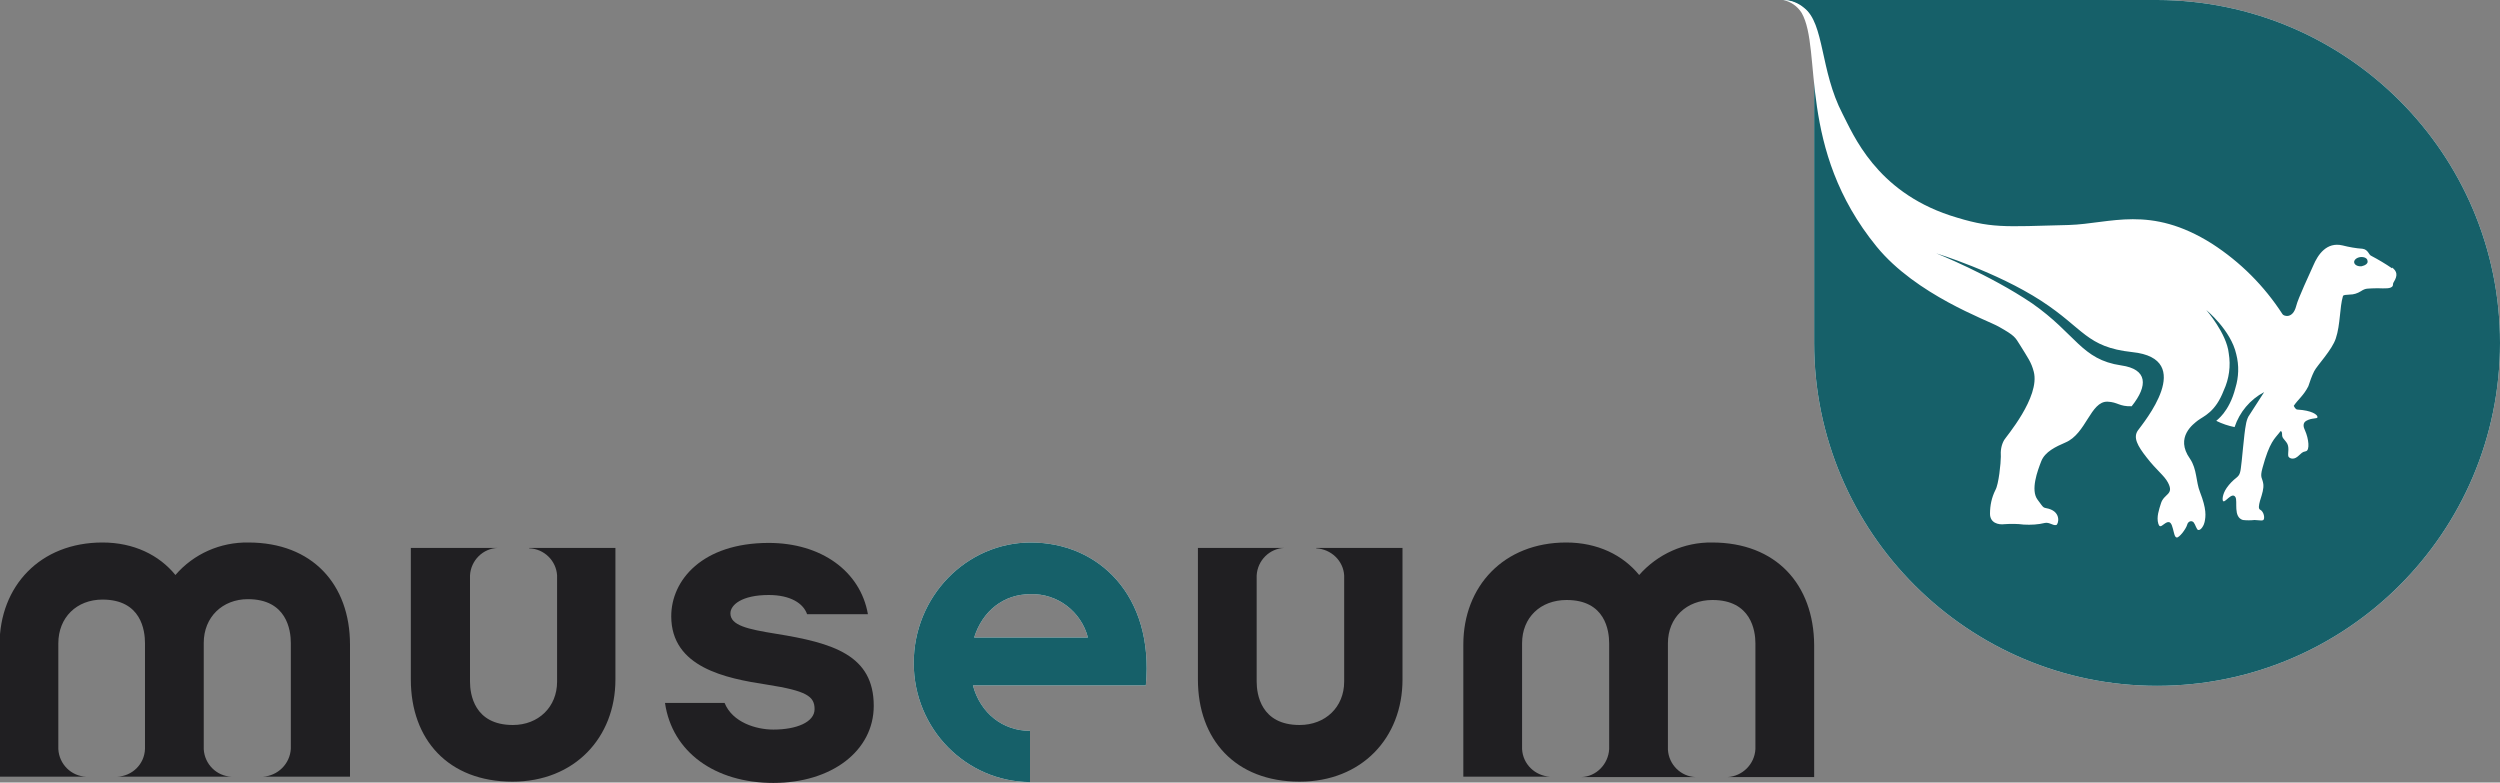
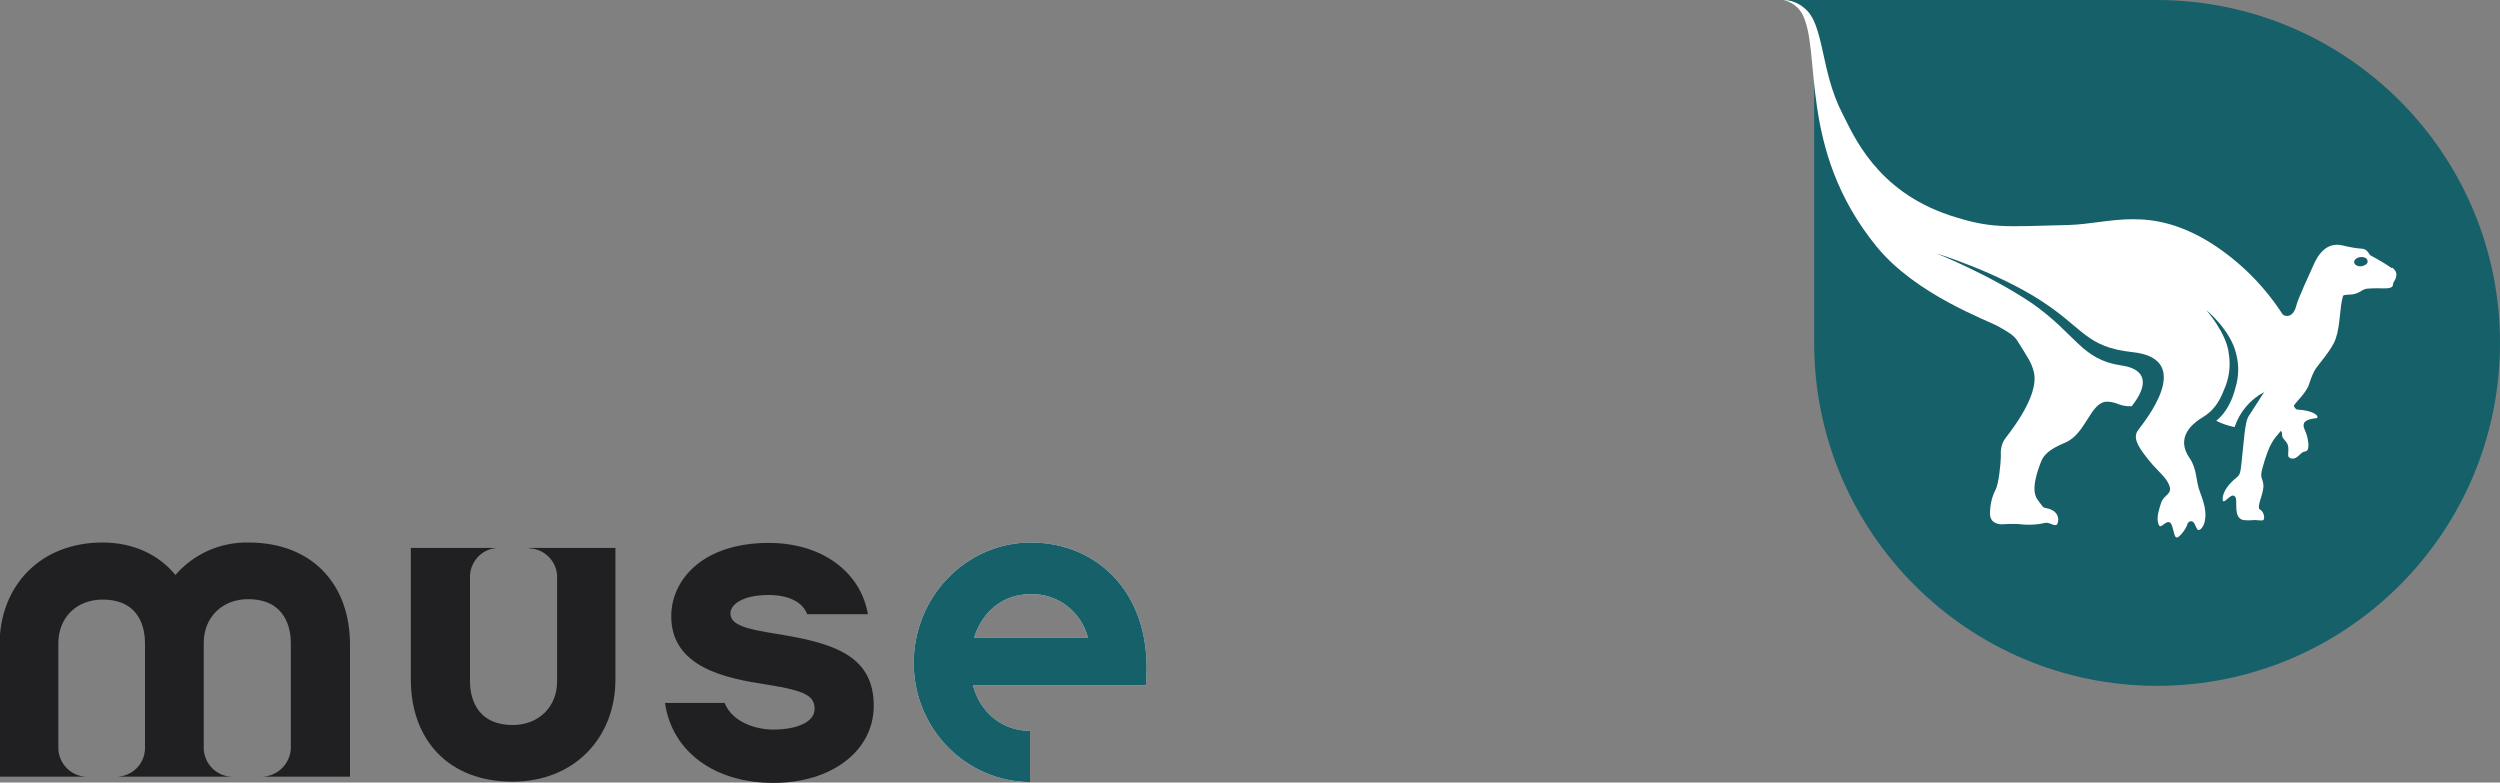
<svg xmlns="http://www.w3.org/2000/svg" version="1.1" id="Layer_1" x="0px" y="0px" width="600px" height="187.8px" viewBox="0 0 600 187.8" style="enable-background:new 0 0 600 187.8;" xml:space="preserve">
  <rect x="0" y="0" width="600" height="187.8" fill="#808080" stroke="none" />
  <style type="text/css">
	.st0{fill:#201F22;}
	.st1{fill:#FFFFFF;}
	.st2{fill:#166069;}
</style>
  <path class="st0" d="M186.2,152.1c-6.8-1.1-10.9-2-10.9-4.9c0-2,2.7-4.4,9.2-4.4c5.2,0,8.3,2,9.2,4.6h14.6  c-1.8-10.3-11.2-17.1-23.8-17.1c-15.9,0-23.4,8.9-23.4,17.6c0,12.3,13.1,14.9,22.9,16.4c9.6,1.5,11.5,2.8,11.5,5.9s-4.3,4.9-9.9,4.9  c-4.1,0-9.8-1.7-11.7-6.4h-14.3c1.7,11.8,12,19.2,26,19.2s24.1-7.7,24.1-18.5C209.7,157.2,199.9,154.3,186.2,152.1" />
  <path class="st0" d="M127,131.6c3.6,0.1,6.5,3,6.7,6.5v25.5c0,6.1-4.5,10.4-10.6,10.4c-9.3,0-10.3-7.4-10.3-10.4v-25.5  c0.2-3.6,3.1-6.5,6.7-6.6H98.6v31.6c0,14.4,9,24.5,24.4,24.5c14.9,0,24.7-10.6,24.7-24.5v-31.6H127z" />
  <path class="st0" d="M59.6,130.2c-6.7-0.1-13.1,2.7-17.5,7.8c-3.9-4.8-10-7.8-17.5-7.8c-15,0-24.7,10.5-24.7,24.5v31.7h20.8  c-3.6-0.1-6.5-3-6.7-6.6v-25.4c0-6.2,4.4-10.5,10.6-10.5c9.3,0,10.2,7.4,10.2,10.5v25.3c-0.1,3.7-3.1,6.6-6.7,6.7h27.5  c-3.6-0.1-6.5-3-6.7-6.6v-25.5c0-6.2,4.5-10.5,10.6-10.5c9.3,0,10.3,7.4,10.3,10.5v25.4c-0.2,3.6-3.1,6.5-6.7,6.7H84v-31.7  C84,140.3,75,130.2,59.6,130.2" />
-   <path class="st0" d="M410.9,130.2c-6.7-0.1-13.1,2.8-17.5,7.8c-3.9-4.8-10-7.8-17.5-7.8c-15,0-24.7,10.5-24.7,24.5v31.7h20.8  c-3.6-0.2-6.5-3-6.7-6.6v-25.4c0-6.2,4.4-10.4,10.7-10.4c9.3,0,10.2,7.4,10.2,10.4v25.4c-0.2,3.6-3.1,6.6-6.7,6.7H407  c-3.6-0.1-6.5-3-6.7-6.6v-25.5c0-6.2,4.5-10.4,10.7-10.4c9.3,0,10.3,7.4,10.3,10.4v25.4c-0.2,3.6-3.1,6.5-6.7,6.7h20.8v-31.7  C435.3,140.3,426.3,130.2,410.9,130.2" />
-   <path class="st0" d="M315.9,131.6c3.6,0.2,6.5,3,6.7,6.5v25.5c0,6.1-4.5,10.4-10.7,10.4c-9.3,0-10.3-7.4-10.3-10.4v-25.5  c0.2-3.6,3.1-6.5,6.7-6.6h-20.8v31.6c0,14.4,9,24.5,24.4,24.5c14.9,0,24.7-10.5,24.7-24.5v-31.6H315.9z" />
  <path class="st1" d="M233.8,153c2-6.4,7.1-10.4,13.5-10.4c6.5-0.2,12.2,4.2,13.8,10.4H233.8z M247.4,130.2  c-15.5,0-28.1,13-28.1,28.9s12.6,28.5,27.9,28.6v-12.3c-6.5,0-11.9-4.2-13.7-10.9H275C277,142.8,263.6,130.2,247.4,130.2" />
-   <path class="st1" d="M517.7,0h-89.8c3.6,0.1,7.3,3,7.5,6.7c0,19.6,0,75.6,0,75.6c0,45.4,36.9,82.3,82.3,82.3S600,127.8,600,82.3  C600,36.9,563.2,0.1,517.7,0" />
  <path class="st2" d="M233.8,153c2-6.4,7.1-10.4,13.5-10.4c6.5-0.2,12.2,4.2,13.8,10.4H233.8z M247.4,130.2  c-15.5,0-28.1,13-28.1,28.9s12.6,28.5,27.9,28.6v-12.3c-6.5,0-11.9-4.2-13.7-10.9H275C277,142.8,263.6,130.2,247.4,130.2" />
  <path class="st2" d="M517.7,0h-89.8c3.6,0.1,7.3,3,7.5,6.7c0,19.6,0,75.6,0,75.6c0,45.4,36.9,82.3,82.3,82.3S600,127.8,600,82.3  C600,36.9,563.2,0.1,517.7,0" />
  <path class="st1" d="M566.8,63.9c-0.9,0.1-1.7-0.3-1.8-0.9c-0.1-0.6,0.6-1.2,1.5-1.3s1.7,0.3,1.7,0.9  C568.4,63.2,567.7,63.7,566.8,63.9 M574.1,64.4c-1.6-1.1-3.3-2.1-5-3c-0.6-0.2-0.7-1.5-2.1-1.7c-1.6-0.1-3.2-0.4-4.8-0.8  c-3.8-0.9-5.9,2.2-7,4.8c-0.8,1.8-3.7,8-4.1,9.7c-0.8,3.2-3,2.5-3.3,2c-4.4-6.8-10.1-12.5-16.9-16.9c-14.9-9.4-24.4-4.8-34.4-4.5  c-15.9,0.4-18.6,0.9-28.5-2.3c-17.8-5.9-23.2-19.4-25.8-24.4c-5.4-10.4-4.3-21.6-9.2-25.4c-1.4-1.2-3.2-1.9-5-1.9  c1.8,0.4,3.4,1.5,4.4,3.1c5,8.8-1.2,32.6,18,56.1c9.5,11.6,26.5,17.6,29.3,19.2c3.9,2.2,3.9,2.5,5.1,4.4c1.9,3.1,2.7,4.1,3.3,6.4  c1.6,6.1-6.8,15.8-7.1,16.4c-0.7,1.2-0.9,2.6-0.8,4c0,1.5-0.5,6.6-1.3,8c-0.9,1.8-1.3,3.7-1.3,5.7c0,2.2,2,2.7,3.5,2.5  c1.5-0.1,3.1-0.1,4.6,0.1c1.7,0.1,3.5,0,5.1-0.4c1.1-0.2,1.9,0.7,2.7,0.5c0.5-0.1,1.3-3-1.8-3.9c-1.5-0.4-1,0.1-2.7-2.2  s0-6.9,0.9-9.2s3.5-3.5,5.8-4.5c5-2.1,6-9.9,10.1-9.8c2.5,0.1,2.8,1.2,5.8,1.1c4-5,3.8-8.9-2.5-9.8c-9.6-1.4-10.8-7.5-21.4-14.9  c-10.2-6.9-23-12-23-12s14.4,4.4,25.2,11.4c10.3,6.7,10.8,11.1,21.8,12.3c15.6,1.6,2.6,17.1,1.4,18.8c-1.2,1.7-0.1,3.7,2.1,6.5  c2.4,3.1,4.2,4.3,5.1,6c1.6,3-1,2.6-1.7,5.1c-0.4,1.3-1.1,3.2-0.6,4.8c0.4,1.3,1.1,0.1,2-0.3c0.9-0.4,1.2,0.4,1.5,1.5s0.4,2,0.9,2.1  c0.6,0.1,2.2-2,2.5-3c0.2-0.9,1.1-1.2,1.6-0.6c0.4,0.5,0.7,1.8,1.1,1.8c0.7,0.1,1.4-1.3,1.5-1.9c0.3-1.4,0.5-3.1-1.1-7.2  c-1-2.5-0.7-5.5-2.4-8c-3.7-5.2,0.9-8.4,1.9-9.2c1.5-1.1,4.2-2,6.2-7.2c1.3-2.8,1.7-5.9,1.2-8.9c-0.5-4.8-5.4-10.4-5.4-10.4  s5.9,4.8,7.2,10.6c0.7,2.7,0.6,5.5-0.2,8.1c-1.5,5.9-4.6,7.8-4.6,7.9c1.4,0.7,2.9,1.2,4.4,1.5c1.2-3.6,3.7-6.6,7.1-8.4l-3.8,5.9  c-0.3,0.6-0.5,1.3-0.6,2c-0.4,1.8-1,9.4-1.2,10.4c-0.2,1.7-0.7,1.9-1,2.2c-0.9,0.7-1.7,1.5-2.4,2.5c-1.1,1.6-1.1,3.1-0.8,3.2  c0.5,0.3,2.1-2.3,2.9-1c0.6,1-0.6,4.8,1.8,5.5c0.9,0.1,1.9,0.1,2.8,0c1.6,0.1,1.8,0.2,2.1,0c0.4-0.3,0.2-2-0.8-2.5  c-0.4-0.2-0.3-1,0-2.1c0.6-1.9,0.9-2.9,0.8-4c-0.2-1.6-0.9-1.4-0.2-3.9c1.7-6.3,3-7.1,4-8.4c0.1-0.1,0.2-0.3,0.3-0.4  c0,0,0.4-0.2,0.4,0.8c0,0.8,0.4,1,1,1.8c0.9,1.1,0.3,2.7,0.5,3.4c0.1,0.4,1.1,1,2.2,0.1c1.1-0.9,1-1.1,2-1.3s0.7-3-0.2-5  c-0.4-0.8-0.6-1.8,0.3-2.3c1.4-0.8,2.7-0.4,2.7-0.9c0-0.6-1.4-1.6-4.8-1.8c-0.4,0-0.7-0.5-0.9-0.9c1-1.5,2.4-2.5,3.5-4.7  c0.4-1.2,0.8-2.4,1.4-3.6c0.7-1.4,4.3-5.1,5.2-7.9c1.1-3.3,0.9-7.4,1.7-10.1c0.1-0.4,0.8-0.3,1.6-0.4c1,0,1.9-0.3,2.7-0.8  c1.2-0.8,1.7-0.6,3-0.7c1.3-0.1,3.4,0.2,4.2-0.2s0.3-0.7,0.7-1.3c1-1.6,0.8-2.6-0.4-3.5" />
</svg>